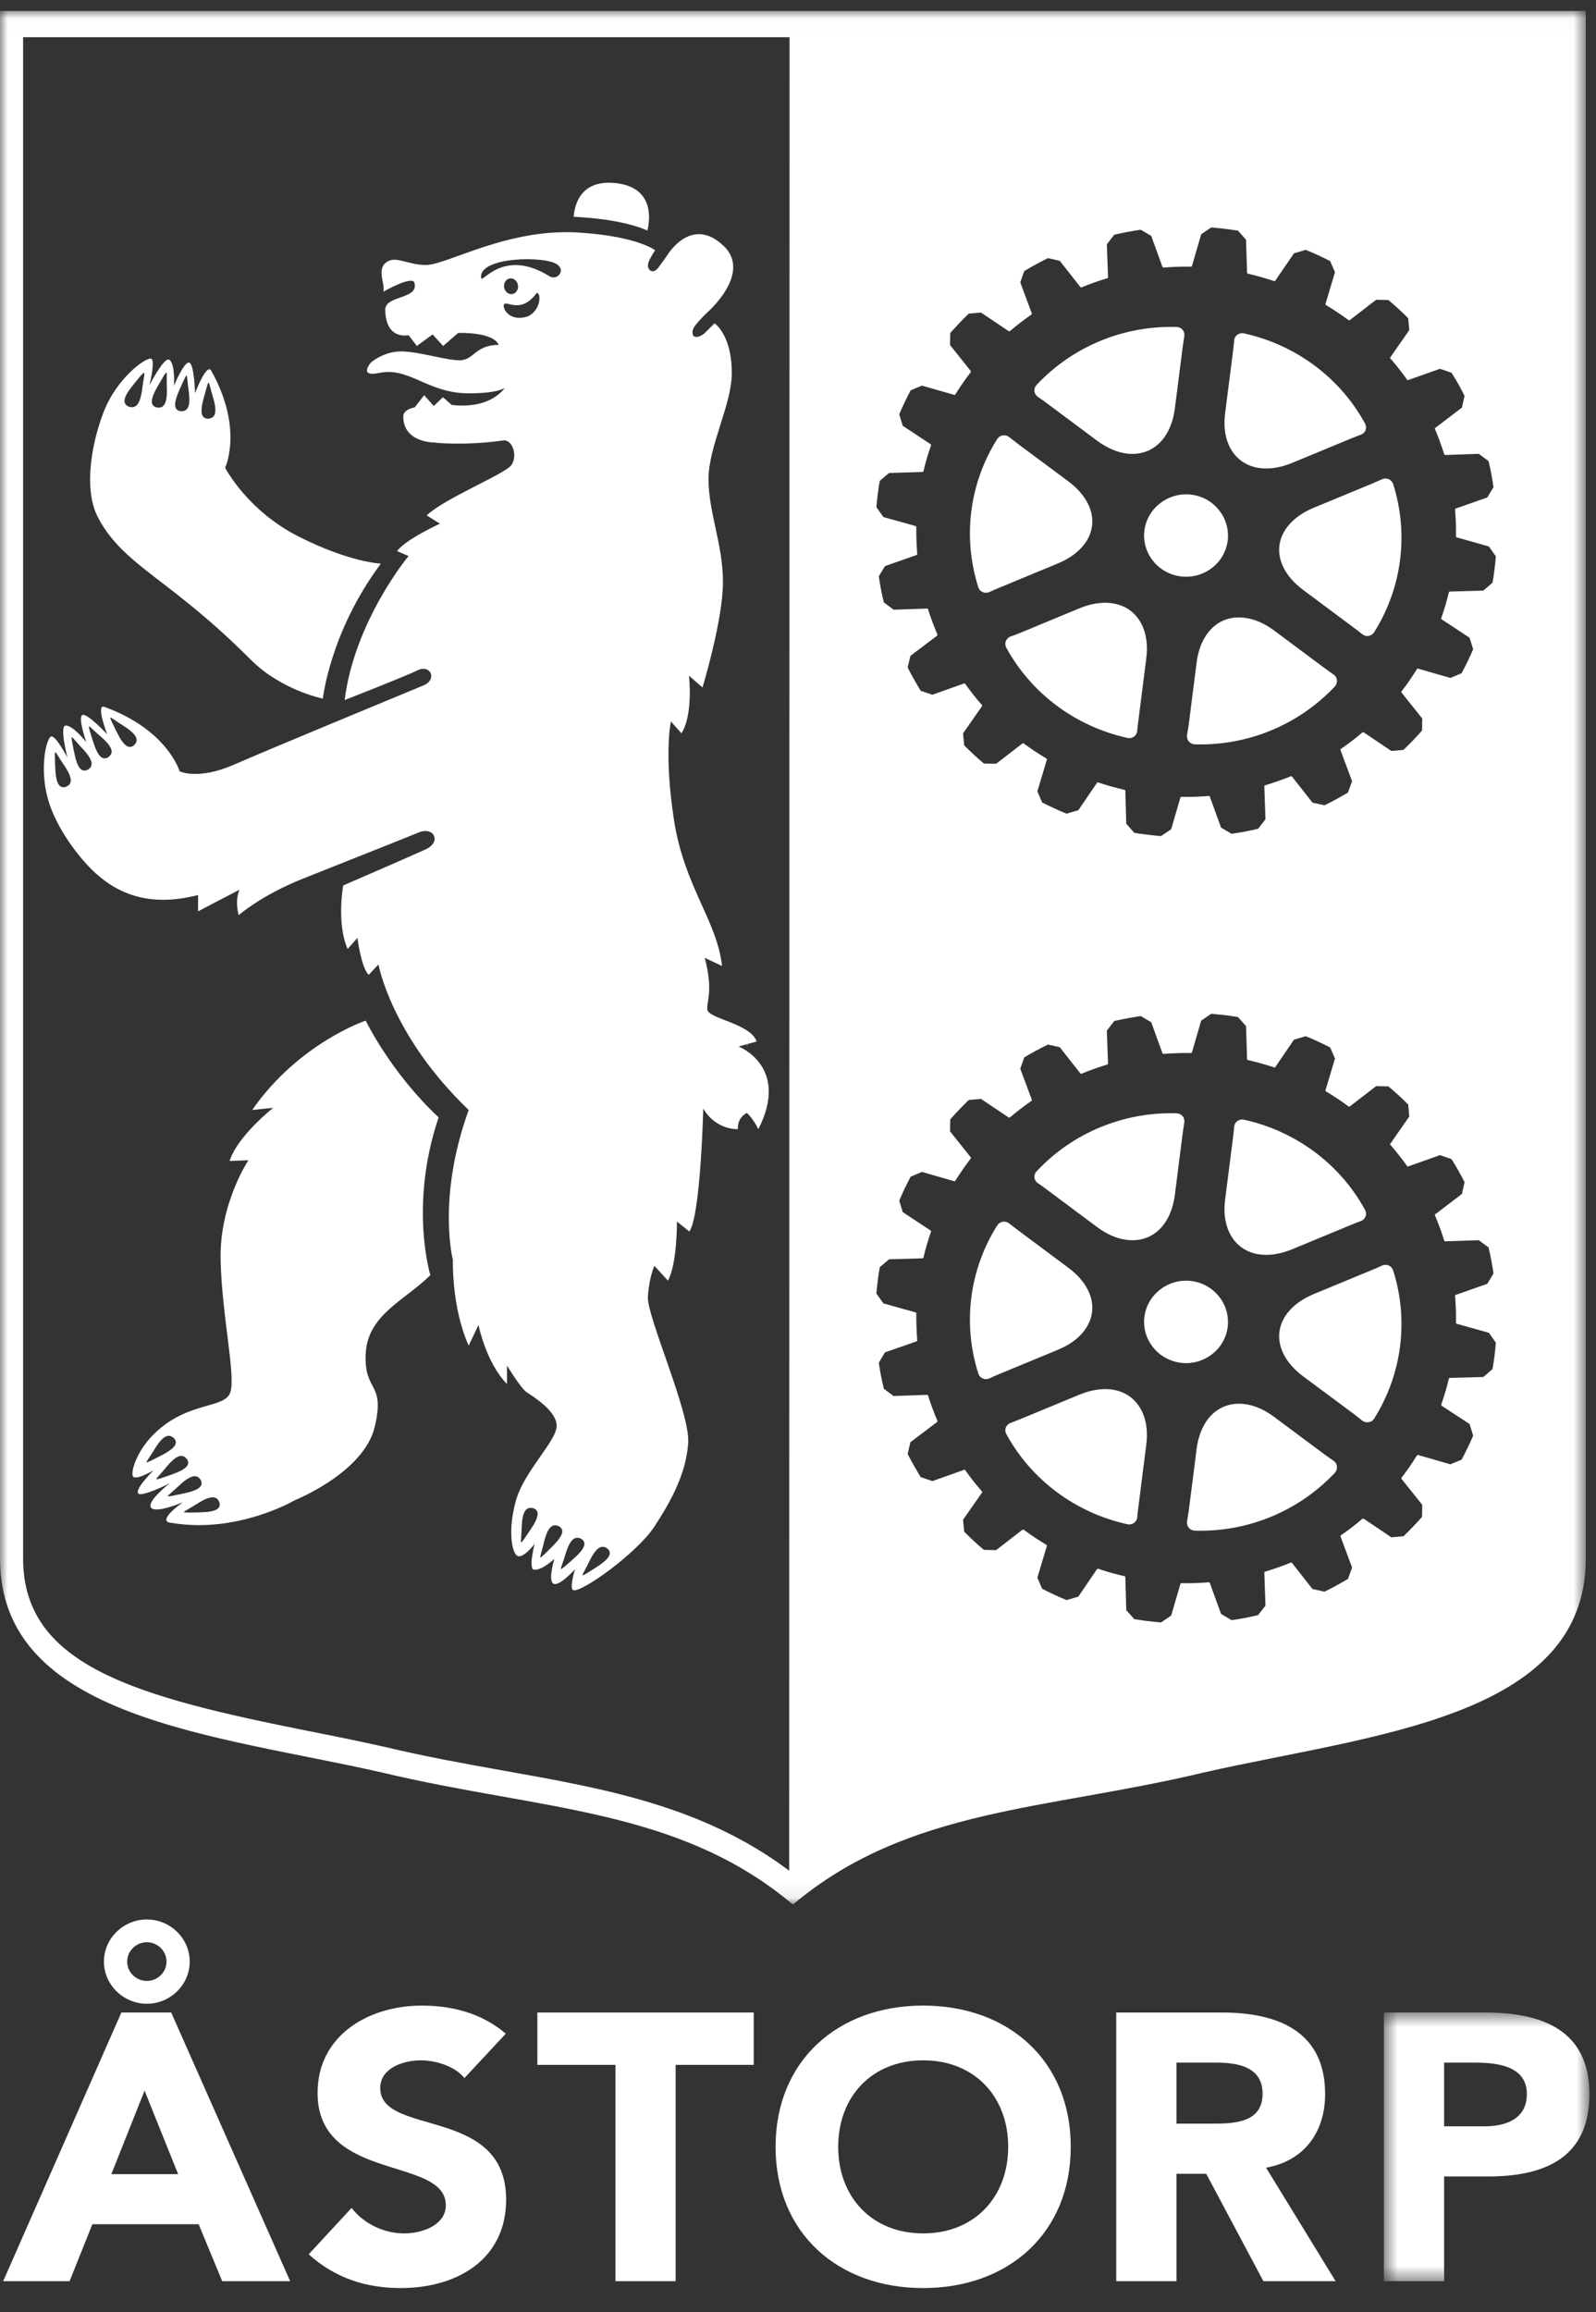
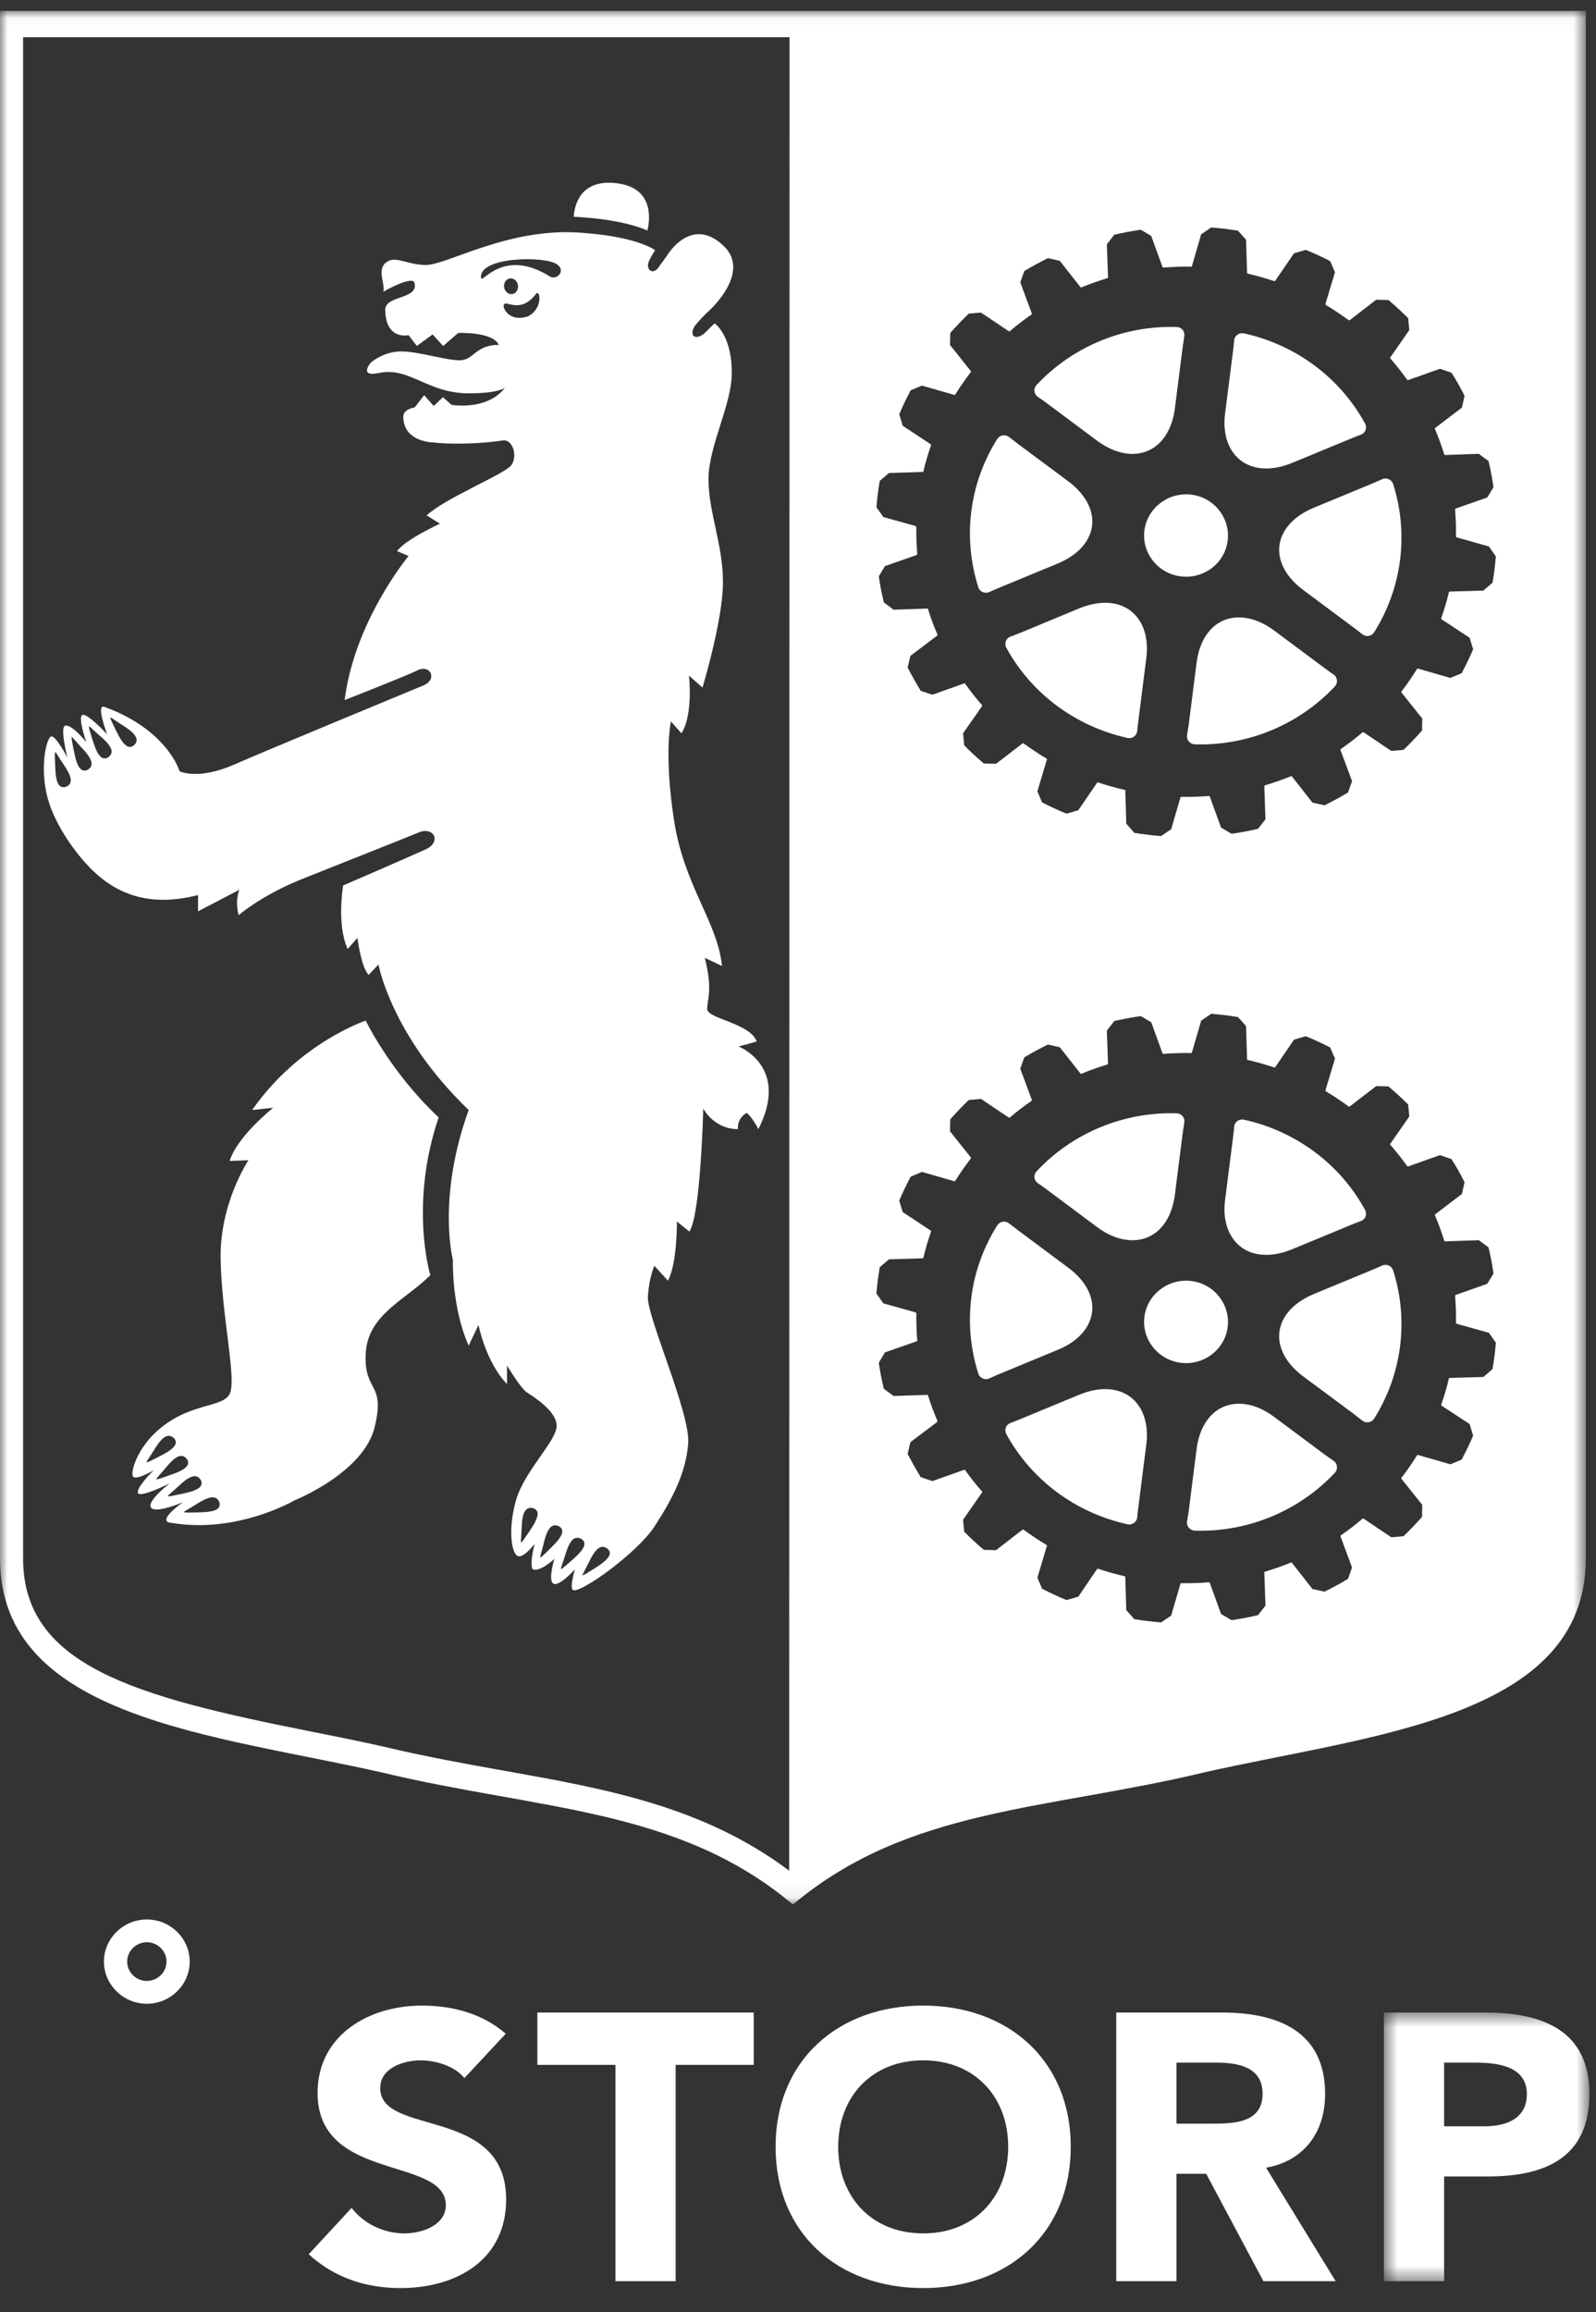
<svg xmlns="http://www.w3.org/2000/svg" xmlns:xlink="http://www.w3.org/1999/xlink" width="107px" height="155px" viewBox="0 0 107 155" version="1.1">
  <rect x="0" y="0" width="107" height="155" fill="#333333" stroke="none" />
  <title>329F5F31-E24F-471C-B8E3-4092F1C860D2</title>
  <desc>Created with sketchtool.</desc>
  <defs>
    <polygon id="path-1" points="0 0.022 106.32 0.022 106.32 126.924 0 126.924" />
    <polygon id="path-3" points="0.579 0.522 14.357 0.522 14.357 18.53 0.579 18.53" />
  </defs>
  <g id="Asset-Artboard-Page" stroke="none" stroke-width="1" fill="none" fill-rule="evenodd">
    <g id="Logo-neg">
      <g id="Group-57">
        <path d="M72.338,93.499 L68.428,95.117 C68.204,95.209 67.973,95.3 67.747,95.384 C67.599,95.441 67.49,95.549 67.431,95.69 C67.389,95.816 67.389,95.958 67.442,96.08 C67.451,96.095 67.452,96.111 67.463,96.125 C69.144,99.204 72.108,101.412 75.591,102.176 C75.743,102.213 75.9,102.176 76.023,102.085 C76.151,101.994 76.23,101.863 76.243,101.709 C76.26,101.467 76.291,101.229 76.322,101 L76.847,96.856 C76.953,96.05 76.874,95.327 76.614,94.728 C75.949,93.179 74.271,92.697 72.338,93.499" id="Fill-1" fill="#FFFFFF" />
        <path d="M76.724,88.265 C76.532,89.778 77.628,91.161 79.169,91.352 C80.706,91.541 82.116,90.464 82.306,88.957 C82.497,87.444 81.403,86.06 79.871,85.869 C78.328,85.68 76.923,86.755 76.724,88.265" id="Fill-3" fill="#FFFFFF" />
        <path d="M86.32,88.006 C85.285,89.345 85.705,91.016 87.372,92.264 L90.761,94.781 C90.952,94.923 91.139,95.077 91.329,95.23 C91.45,95.32 91.607,95.36 91.757,95.335 C91.891,95.32 92.015,95.243 92.093,95.137 C92.108,95.122 92.114,95.112 92.124,95.097 C93.995,92.127 94.461,88.5 93.4,85.156 C93.351,85.01 93.242,84.889 93.098,84.829 C92.957,84.767 92.799,84.774 92.658,84.834 C92.439,84.936 92.21,85.037 91.994,85.124 L88.078,86.743 C87.315,87.064 86.722,87.491 86.32,88.006" id="Fill-5" fill="#FFFFFF" />
        <path d="M89.411,97.927 C89.209,97.788 89.006,97.645 88.819,97.509 L85.432,94.987 C84.772,94.491 84.1,94.199 83.44,94.119 C81.743,93.911 80.478,95.1 80.222,97.144 L79.695,101.285 C79.66,101.517 79.623,101.755 79.582,101.989 C79.561,102.143 79.603,102.294 79.701,102.41 C79.79,102.511 79.913,102.581 80.046,102.597 C80.067,102.603 80.081,102.603 80.099,102.603 C83.65,102.715 87.077,101.295 89.5,98.718 C89.6,98.605 89.651,98.451 89.631,98.3 C89.616,98.154 89.539,98.009 89.411,97.927" id="Fill-7" fill="#FFFFFF" />
        <path d="M86.645,83.735 L90.56,82.114 C90.781,82.022 91.005,81.933 91.237,81.849 C91.384,81.8 91.494,81.681 91.552,81.545 C91.594,81.415 91.594,81.277 91.544,81.156 C91.532,81.139 91.529,81.124 91.52,81.108 C89.841,78.027 86.875,75.821 83.392,75.054 C83.244,75.024 83.086,75.054 82.958,75.145 C82.833,75.236 82.752,75.371 82.744,75.523 C82.72,75.761 82.698,76.003 82.667,76.233 L82.14,80.375 C82.029,81.188 82.109,81.905 82.367,82.502 C83.035,84.054 84.714,84.535 86.645,83.735" id="Fill-9" fill="#FFFFFF" />
        <path d="M65.883,92.402 C66.023,92.466 66.184,92.462 66.324,92.402 C66.545,92.294 66.768,92.197 66.989,92.107 L70.91,90.484 C71.673,90.173 72.267,89.748 72.674,89.223 C73.701,87.884 73.288,86.212 71.611,84.971 L68.224,82.448 C68.035,82.304 67.846,82.157 67.655,82.009 C67.535,81.914 67.381,81.872 67.226,81.894 C67.092,81.92 66.974,81.991 66.887,82.099 C66.876,82.112 66.866,82.123 66.859,82.139 C64.985,85.109 64.523,88.733 65.59,92.076 C65.632,92.223 65.743,92.341 65.883,92.402" id="Fill-11" fill="#FFFFFF" />
        <path d="M86.645,31.022 L90.56,29.402 C90.781,29.311 91.005,29.222 91.237,29.137 C91.384,29.082 91.494,28.976 91.552,28.832 C91.594,28.707 91.594,28.567 91.544,28.444 C91.532,28.428 91.529,28.411 91.52,28.397 C89.841,25.319 86.875,23.112 83.392,22.345 C83.244,22.315 83.086,22.345 82.958,22.437 C82.833,22.523 82.752,22.661 82.744,22.813 C82.72,23.053 82.698,23.294 82.667,23.524 L82.14,27.663 C82.029,28.476 82.109,29.192 82.367,29.797 C83.035,31.34 84.714,31.823 86.645,31.022" id="Fill-13" fill="#FFFFFF" />
        <path d="M69.573,79.305 C69.78,79.446 69.977,79.583 70.162,79.725 L73.547,82.25 C74.212,82.742 74.886,83.034 75.541,83.111 C77.241,83.324 78.5,82.138 78.766,80.09 L79.293,75.948 C79.324,75.715 79.361,75.476 79.398,75.242 C79.421,75.09 79.386,74.939 79.285,74.823 C79.201,74.716 79.07,74.649 78.943,74.635 C78.92,74.635 78.904,74.632 78.89,74.628 C75.332,74.519 71.906,75.936 69.491,78.521 C69.388,78.632 69.336,78.779 69.349,78.929 C69.367,79.083 69.449,79.221 69.573,79.305" id="Fill-15" fill="#FFFFFF" />
        <path d="M89.411,45.219 C89.209,45.077 89.006,44.94 88.819,44.796 L85.432,42.274 C84.772,41.783 84.1,41.491 83.44,41.412 C81.743,41.198 80.478,42.388 80.222,44.434 L79.695,48.575 C79.66,48.813 79.623,49.044 79.582,49.28 C79.561,49.432 79.603,49.586 79.701,49.701 C79.79,49.804 79.913,49.87 80.046,49.889 C80.067,49.891 80.081,49.895 80.099,49.895 C83.65,50.004 87.077,48.588 89.5,46.006 C89.6,45.892 89.651,45.74 89.631,45.593 C89.616,45.441 89.539,45.304 89.411,45.219" id="Fill-17" fill="#FFFFFF" />
        <path d="M72.338,40.787 L68.428,42.41 C68.204,42.5 67.973,42.588 67.747,42.67 C67.599,42.725 67.49,42.84 67.431,42.98 C67.389,43.107 67.389,43.247 67.442,43.37 C67.451,43.383 67.452,43.401 67.463,43.412 C69.144,46.495 72.108,48.696 75.591,49.467 C75.743,49.501 75.9,49.467 76.023,49.38 C76.151,49.288 76.23,49.151 76.243,48.999 C76.26,48.759 76.291,48.518 76.322,48.289 L76.847,44.149 C76.953,43.331 76.874,42.618 76.614,42.013 C75.949,40.468 74.271,39.988 72.338,40.787" id="Fill-19" fill="#FFFFFF" />
        <path d="M76.724,35.555 C76.532,37.065 77.628,38.449 79.169,38.637 C80.706,38.829 82.116,37.756 82.306,36.244 C82.497,34.734 81.403,33.346 79.871,33.158 C78.328,32.97 76.923,34.046 76.724,35.555" id="Fill-21" fill="#FFFFFF" />
        <path d="M86.32,35.3 C85.285,36.633 85.705,38.304 87.372,39.549 L90.761,42.074 C90.952,42.213 91.139,42.363 91.329,42.511 C91.45,42.61 91.607,42.652 91.757,42.628 C91.891,42.603 92.015,42.532 92.093,42.426 C92.108,42.411 92.114,42.4 92.124,42.385 C93.995,39.416 94.461,35.792 93.4,32.444 C93.351,32.301 93.242,32.179 93.098,32.118 C92.957,32.058 92.799,32.058 92.658,32.125 C92.439,32.224 92.21,32.325 91.994,32.416 L88.078,34.034 C87.315,34.351 86.722,34.778 86.32,35.3" id="Fill-23" fill="#FFFFFF" />
        <path d="M65.883,39.689 C66.023,39.75 66.184,39.75 66.324,39.687 C66.545,39.588 66.768,39.484 66.989,39.398 L70.91,37.774 C71.673,37.458 72.267,37.034 72.674,36.512 C73.701,35.178 73.288,33.506 71.611,32.258 L68.224,29.74 C68.035,29.594 67.846,29.449 67.655,29.297 C67.535,29.2 67.381,29.157 67.226,29.184 C67.092,29.206 66.974,29.279 66.887,29.386 C66.876,29.4 66.866,29.412 66.859,29.425 C64.985,32.398 64.523,36.02 65.59,39.368 C65.632,39.513 65.743,39.632 65.883,39.689" id="Fill-25" fill="#FFFFFF" />
        <g id="Group-29" transform="translate(0, 0.709)">
          <mask id="mask-2" fill="white">
            <use xlink:href="#path-1" />
          </mask>
          <g id="Clip-28" />
          <path d="M1.549,1.785 L52.933,1.785 L52.909,124.689 C47.146,120.367 40.63,119.204 33.759,117.98 C31.19,117.522 28.53,117.044 25.806,116.392 C24.147,116.019 22.418,115.669 20.745,115.339 C9.152,113.029 1.55,110.975 1.549,103.769 L1.549,1.785 Z M58.981,84.235 L59.602,83.705 L61.847,83.639 C61.878,83.639 61.902,83.619 61.912,83.589 C62.046,83.004 62.219,82.417 62.419,81.855 C62.428,81.825 62.419,81.795 62.392,81.778 L60.521,80.541 L60.288,79.772 C60.51,79.239 60.772,78.7 61.054,78.166 L61.809,77.848 L63.977,78.472 C64.006,78.475 64.033,78.469 64.047,78.44 C64.373,77.922 64.719,77.419 65.081,76.95 C65.097,76.924 65.097,76.893 65.081,76.869 L63.693,75.13 L63.708,74.323 C64.101,73.878 64.519,73.439 64.947,73.026 L65.767,72.954 L67.624,74.199 C67.633,74.201 67.644,74.206 67.654,74.206 C67.681,74.212 67.689,74.206 67.708,74.193 C68.165,73.806 68.651,73.434 69.153,73.087 C69.176,73.073 69.186,73.039 69.176,73.014 L68.402,70.929 L68.671,70.169 C69.192,69.857 69.724,69.57 70.255,69.311 L71.051,69.489 L72.431,71.245 C72.447,71.263 72.466,71.269 72.478,71.269 C72.489,71.273 72.499,71.269 72.513,71.263 C73.071,71.031 73.652,70.824 74.243,70.648 C74.271,70.642 74.292,70.611 74.284,70.584 L74.206,68.377 L74.704,67.731 C75.3,67.597 75.894,67.487 76.48,67.402 L77.181,67.814 L77.936,69.894 C77.947,69.918 77.973,69.936 77.992,69.936 C78.313,69.911 78.624,69.894 78.92,69.887 C79.214,69.875 79.534,69.874 79.845,69.879 C79.876,69.879 79.904,69.857 79.913,69.827 L80.53,67.706 L81.203,67.248 C81.515,67.274 81.832,67.307 82.14,67.342 C82.425,67.379 82.713,67.418 82.999,67.467 L83.538,68.075 L83.607,70.28 C83.607,70.314 83.627,70.339 83.65,70.344 C84.245,70.482 84.84,70.648 85.422,70.842 C85.457,70.849 85.477,70.842 85.497,70.824 L86.753,68.981 L87.538,68.751 C88.105,68.977 88.646,69.234 89.177,69.505 L89.501,70.248 L88.863,72.375 C88.856,72.399 88.869,72.435 88.893,72.448 C89.414,72.758 89.925,73.099 90.411,73.458 C90.432,73.463 90.442,73.47 90.452,73.47 C90.473,73.47 90.483,73.47 90.493,73.458 L92.262,72.096 L93.083,72.115 C93.532,72.491 93.981,72.899 94.409,73.329 L94.481,74.134 L93.211,75.958 C93.19,75.982 93.19,76.016 93.215,76.034 C93.616,76.495 93.995,76.974 94.341,77.46 C94.358,77.479 94.372,77.484 94.388,77.486 L96.54,76.722 L97.312,76.989 C97.638,77.495 97.928,78.018 98.188,78.54 L98.01,79.326 L96.225,80.684 C96.194,80.7 96.186,80.73 96.205,80.761 C96.434,81.307 96.647,81.88 96.826,82.457 C96.837,82.486 96.859,82.502 96.88,82.502 L99.14,82.424 L99.795,82.909 C99.931,83.467 100.041,84.06 100.128,84.658 L99.712,85.347 L97.591,86.093 C97.565,86.103 97.555,86.132 97.555,86.157 C97.575,86.467 97.591,86.766 97.607,87.063 C97.612,87.35 97.617,87.654 97.612,87.961 C97.612,87.992 97.628,88.02 97.662,88.028 L99.819,88.631 L100.285,89.294 C100.24,89.879 100.166,90.472 100.062,91.062 L99.449,91.594 L97.196,91.654 C97.174,91.654 97.146,91.677 97.135,91.701 C96.999,92.285 96.826,92.869 96.626,93.44 C96.616,93.47 96.626,93.501 96.649,93.518 L98.525,94.747 L98.764,95.524 C98.537,96.063 98.272,96.604 97.989,97.136 L97.237,97.447 L95.071,96.823 C95.041,96.816 95.008,96.823 94.996,96.854 C94.671,97.369 94.331,97.874 93.964,98.342 C93.944,98.372 93.95,98.404 93.964,98.428 L95.35,100.161 L95.338,100.97 C94.944,101.415 94.526,101.856 94.094,102.269 L93.279,102.34 L91.426,101.094 C91.415,101.094 91.406,101.087 91.401,101.087 C91.36,101.083 91.344,101.096 91.339,101.098 C90.874,101.498 90.389,101.871 89.892,102.208 C89.872,102.224 89.859,102.255 89.872,102.283 L90.646,104.364 L90.374,105.125 C89.849,105.443 89.322,105.725 88.797,105.984 L87.992,105.807 L86.615,104.052 C86.598,104.039 86.587,104.028 86.573,104.023 C85.973,104.265 85.391,104.472 84.808,104.646 C84.778,104.654 84.755,104.682 84.764,104.712 L84.84,106.92 L84.343,107.558 C83.76,107.697 83.162,107.808 82.566,107.894 L81.863,107.478 L81.109,105.398 C81.099,105.375 81.07,105.359 81.058,105.356 C80.722,105.383 80.413,105.398 80.123,105.41 C79.83,105.416 79.515,105.422 79.205,105.416 C79.169,105.416 79.143,105.436 79.139,105.463 L78.518,107.588 L77.843,108.046 C77.533,108.021 77.22,107.991 76.909,107.952 C76.625,107.914 76.335,107.873 76.048,107.829 L75.508,107.22 L75.445,105.01 C75.445,104.98 75.424,104.957 75.394,104.948 C74.795,104.813 74.199,104.646 73.629,104.449 L73.623,104.449 C73.592,104.443 73.571,104.453 73.547,104.473 L72.293,106.318 L71.504,106.547 C70.957,106.324 70.405,106.068 69.866,105.787 L69.548,105.048 L70.185,102.92 C70.193,102.892 70.182,102.862 70.156,102.847 C69.631,102.532 69.114,102.192 68.63,101.832 C68.614,101.828 68.605,101.828 68.593,101.827 C68.575,101.822 68.562,101.828 68.548,101.832 L66.779,103.201 L65.958,103.181 C65.503,102.798 65.06,102.388 64.643,101.961 L64.565,101.165 L65.838,99.34 C65.851,99.31 65.851,99.279 65.829,99.255 C65.43,98.809 65.054,98.329 64.705,97.834 C64.684,97.815 64.665,97.81 64.656,97.81 L62.51,98.572 L61.727,98.307 C61.419,97.803 61.124,97.279 60.851,96.755 L61.035,95.965 L62.826,94.612 C62.849,94.592 62.857,94.562 62.847,94.535 C62.614,93.988 62.398,93.42 62.219,92.838 C62.213,92.808 62.182,92.795 62.168,92.79 L59.909,92.869 L59.256,92.385 C59.112,91.798 58.999,91.216 58.917,90.635 L59.332,89.943 L61.453,89.203 C61.48,89.191 61.495,89.169 61.495,89.138 C61.469,88.827 61.449,88.522 61.443,88.232 C61.432,87.936 61.428,87.637 61.432,87.327 C61.432,87.296 61.412,87.275 61.388,87.266 L59.225,86.66 L58.756,85.998 C58.808,85.407 58.879,84.812 58.981,84.235 L58.981,84.235 Z M58.981,31.525 L59.602,30.998 L61.847,30.928 C61.878,30.928 61.902,30.909 61.912,30.878 C62.046,30.291 62.219,29.707 62.419,29.145 C62.428,29.118 62.419,29.084 62.392,29.068 L60.521,27.834 L60.288,27.061 C60.51,26.533 60.772,25.987 61.054,25.454 L61.809,25.14 L63.977,25.761 C64.006,25.767 64.033,25.761 64.047,25.728 C64.373,25.211 64.719,24.709 65.081,24.24 C65.097,24.215 65.097,24.181 65.081,24.161 L63.693,22.418 L63.708,21.613 C64.101,21.167 64.519,20.731 64.947,20.314 L65.767,20.243 L67.624,21.489 C67.633,21.493 67.644,21.497 67.654,21.497 C67.681,21.503 67.689,21.493 67.708,21.485 C68.165,21.095 68.651,20.721 69.153,20.375 C69.176,20.361 69.186,20.33 69.176,20.302 L68.402,18.219 L68.671,17.459 C69.192,17.149 69.724,16.857 70.255,16.595 L71.051,16.776 L72.431,18.532 C72.447,18.551 72.466,18.557 72.478,18.561 C72.489,18.561 72.499,18.561 72.513,18.551 C73.071,18.322 73.652,18.115 74.243,17.939 C74.271,17.93 74.292,17.901 74.284,17.871 L74.206,15.665 L74.704,15.025 C75.3,14.887 75.894,14.774 76.48,14.692 L77.181,15.104 L77.936,17.183 C77.947,17.21 77.973,17.222 77.992,17.228 C78.313,17.204 78.624,17.185 78.92,17.173 C79.214,17.161 79.534,17.161 79.845,17.167 C79.876,17.167 79.904,17.149 79.913,17.119 L80.53,14.995 L81.203,14.538 C81.515,14.564 81.832,14.595 82.14,14.631 C82.425,14.667 82.713,14.71 82.999,14.754 L83.538,15.363 L83.607,17.572 C83.607,17.602 83.627,17.626 83.65,17.634 C84.245,17.772 84.84,17.939 85.422,18.134 C85.457,18.14 85.477,18.13 85.497,18.109 L86.753,16.271 L87.538,16.039 C88.105,16.267 88.646,16.521 89.177,16.793 L89.501,17.535 L88.863,19.663 C88.856,19.691 88.869,19.722 88.893,19.74 C89.414,20.049 89.925,20.391 90.411,20.749 C90.432,20.755 90.442,20.755 90.452,20.757 C90.473,20.761 90.483,20.755 90.493,20.749 L92.262,19.384 L93.083,19.402 C93.532,19.782 93.981,20.189 94.409,20.622 L94.481,21.421 L93.211,23.245 C93.19,23.267 93.19,23.304 93.215,23.321 C93.616,23.783 93.995,24.264 94.341,24.749 C94.358,24.77 94.372,24.774 94.388,24.774 L96.54,24.012 L97.312,24.276 C97.638,24.786 97.928,25.306 98.188,25.828 L98.01,26.614 L96.225,27.974 C96.194,27.992 96.186,28.022 96.205,28.047 C96.434,28.6 96.647,29.173 96.826,29.746 C96.837,29.773 96.859,29.79 96.88,29.792 L99.14,29.713 L99.795,30.196 C99.931,30.759 100.041,31.343 100.128,31.948 L99.712,32.638 L97.591,33.38 C97.565,33.392 97.555,33.416 97.555,33.447 C97.575,33.75 97.591,34.055 97.607,34.351 C97.612,34.638 97.617,34.943 97.612,35.253 C97.612,35.283 97.628,35.307 97.662,35.313 L99.819,35.922 L100.285,36.586 C100.24,37.169 100.166,37.759 100.062,38.35 L99.449,38.879 L97.196,38.944 C97.174,38.944 97.146,38.964 97.135,38.995 C96.999,39.573 96.826,40.158 96.626,40.726 C96.616,40.758 96.626,40.789 96.649,40.805 L98.525,42.041 L98.764,42.814 C98.537,43.349 98.272,43.891 97.989,44.421 L97.237,44.735 L95.071,44.112 C95.041,44.108 95.008,44.114 94.996,44.142 C94.671,44.662 94.331,45.16 93.964,45.635 C93.944,45.659 93.95,45.692 93.964,45.719 L95.35,47.454 L95.338,48.26 C94.944,48.705 94.526,49.144 94.094,49.557 L93.279,49.63 L91.426,48.383 C91.415,48.381 91.406,48.378 91.401,48.378 C91.36,48.371 91.344,48.383 91.339,48.389 C90.874,48.786 90.389,49.158 89.892,49.496 C89.872,49.51 89.859,49.545 89.872,49.577 L90.646,51.654 L90.374,52.415 C89.849,52.73 89.322,53.017 88.797,53.272 L87.992,53.094 L86.615,51.34 C86.598,51.326 86.587,51.316 86.573,51.316 C85.973,51.553 85.391,51.759 84.808,51.935 C84.778,51.941 84.755,51.971 84.764,52.002 L84.84,54.209 L84.343,54.848 C83.76,54.985 83.162,55.099 82.566,55.182 L81.863,54.767 L81.109,52.689 C81.099,52.66 81.07,52.647 81.058,52.647 C80.722,52.671 80.413,52.689 80.123,52.7 C79.83,52.708 79.515,52.708 79.205,52.704 C79.169,52.704 79.143,52.726 79.139,52.75 L78.518,54.878 L77.843,55.335 C77.533,55.313 77.22,55.28 76.909,55.24 C76.625,55.208 76.335,55.165 76.048,55.119 L75.508,54.508 L75.445,52.299 C75.445,52.269 75.424,52.245 75.394,52.239 C74.795,52.101 74.199,51.935 73.629,51.741 L73.623,51.741 C73.592,51.735 73.571,51.741 73.547,51.765 L72.293,53.602 L71.504,53.833 C70.957,53.612 70.405,53.355 69.866,53.08 L69.548,52.337 L70.185,50.21 C70.193,50.184 70.182,50.149 70.156,50.139 C69.631,49.822 69.114,49.482 68.63,49.126 C68.614,49.12 68.605,49.115 68.593,49.115 C68.575,49.114 68.562,49.115 68.548,49.126 L66.779,50.489 L65.958,50.469 C65.503,50.087 65.06,49.676 64.643,49.253 L64.565,48.451 L65.838,46.626 C65.851,46.602 65.851,46.571 65.829,46.547 C65.43,46.096 65.054,45.616 64.705,45.123 C64.684,45.103 64.665,45.097 64.656,45.097 L62.51,45.86 L61.727,45.599 C61.419,45.09 61.124,44.567 60.851,44.041 L61.035,43.256 L62.826,41.901 C62.849,41.883 62.857,41.852 62.847,41.822 C62.614,41.28 62.398,40.708 62.219,40.125 C62.213,40.097 62.182,40.083 62.168,40.083 L59.909,40.162 L59.256,39.672 C59.112,39.092 58.999,38.503 58.917,37.922 L59.332,37.237 L61.453,36.494 C61.48,36.481 61.495,36.456 61.495,36.424 C61.469,36.117 61.449,35.809 61.443,35.52 C61.432,35.229 61.428,34.925 61.432,34.622 C61.432,34.592 61.412,34.565 61.388,34.553 L59.225,33.952 L58.756,33.289 C58.808,32.692 58.879,32.101 58.981,31.525 L58.981,31.525 Z M25.629,118.11 C36.181,120.637 45.425,120.471 53.119,126.924 L53.199,126.924 C60.899,120.471 70.141,120.637 80.685,118.11 C91.853,115.571 106.31,114.507 106.316,103.769 L106.32,103.769 L106.32,103.763 L106.316,103.763 L106.316,0.022 L0,0.022 L0,103.763 L0,103.769 C0.009,114.507 14.468,115.571 25.629,118.11 L25.629,118.11 Z" id="Fill-27" fill="#FFFFFF" mask="url(#mask-2)" />
        </g>
        <path d="M69.573,26.597 C69.78,26.734 69.977,26.876 70.162,27.015 L73.547,29.538 C74.212,30.029 74.886,30.321 75.541,30.403 C77.241,30.609 78.5,29.424 78.766,27.379 L79.293,23.24 C79.324,23.003 79.361,22.764 79.398,22.527 C79.421,22.378 79.386,22.226 79.285,22.11 C79.201,22.005 79.07,21.936 78.943,21.925 C78.92,21.92 78.904,21.92 78.89,21.92 C75.332,21.807 71.906,23.227 69.491,25.806 C69.388,25.919 69.336,26.066 69.349,26.218 C69.367,26.37 69.449,26.508 69.573,26.597" id="Fill-30" fill="#FFFFFF" />
-         <path d="M7.464,145.741 L9.692,140.14 L11.944,145.741 L7.464,145.741 Z M8.137,134.904 L0.213,152.913 L4.664,152.913 L6.193,149.096 L13.317,149.096 L14.897,152.913 L19.453,152.913 L11.478,134.904 L8.137,134.904 Z" id="Fill-32" fill="#FFFFFF" />
        <path d="M11.164,131.49 C11.164,132.203 10.57,132.786 9.844,132.786 C9.121,132.786 8.526,132.203 8.526,131.49 C8.526,130.78 9.121,130.193 9.844,130.193 C10.57,130.193 11.164,130.78 11.164,131.49 M6.968,131.49 C6.968,133.041 8.269,134.317 9.844,134.317 C11.425,134.317 12.718,133.041 12.718,131.49 C12.718,129.938 11.425,128.667 9.844,128.667 C8.269,128.667 6.968,129.938 6.968,131.49" id="Fill-34" fill="#FFFFFF" />
        <path d="M25.491,139.965 C25.491,138.614 27.068,138.11 28.205,138.11 C29.189,138.11 30.486,138.484 31.134,139.299 L33.908,136.326 C32.353,134.977 30.356,134.44 28.281,134.44 C24.684,134.44 21.291,136.453 21.291,140.293 C21.291,146.299 29.89,144.519 29.89,147.827 C29.89,149.096 28.412,149.71 27.092,149.71 C25.748,149.71 24.398,149.072 23.572,148.002 L20.696,151.11 C22.432,152.684 24.505,153.374 26.858,153.374 C30.64,153.374 33.932,151.462 33.932,147.443 C33.932,141.135 25.491,143.246 25.491,139.965" id="Fill-36" fill="#FFFFFF" />
        <polygon id="Fill-38" fill="#FFFFFF" points="36.026 138.413 41.261 138.413 41.261 152.913 45.297 152.913 45.297 138.413 50.531 138.413 50.531 134.904 36.026 134.904" />
        <path d="M61.892,149.71 C58.445,149.71 56.195,147.266 56.195,143.906 C56.195,140.548 58.445,138.109 61.892,138.109 C65.338,138.109 67.592,140.548 67.592,143.906 C67.592,147.266 65.338,149.71 61.892,149.71 M61.892,134.439 C56.17,134.439 51.997,138.134 51.997,143.906 C51.997,149.685 56.17,153.375 61.892,153.375 C67.615,153.375 71.786,149.685 71.786,143.906 C71.786,138.134 67.615,134.439 61.892,134.439" id="Fill-40" fill="#FFFFFF" />
        <path d="M81.255,142.353 L78.873,142.353 L78.873,138.261 L81.515,138.261 C82.989,138.261 84.647,138.54 84.647,140.347 C84.647,142.305 82.729,142.353 81.255,142.353 M88.84,140.369 C88.84,136.172 85.686,134.905 81.929,134.905 L74.836,134.905 L74.836,152.913 L78.873,152.913 L78.873,145.713 L80.867,145.713 L84.701,152.913 L89.544,152.913 L84.881,145.306 C87.468,144.846 88.84,142.886 88.84,140.369" id="Fill-42" fill="#FFFFFF" />
        <g id="Group-46" transform="translate(92.201, 134.383)">
          <mask id="mask-4" fill="white">
            <use xlink:href="#path-3" />
          </mask>
          <g id="Clip-45" />
          <path d="M7.31,8.15 L4.617,8.15 L4.617,3.879 L6.691,3.879 C8.243,3.879 10.163,4.131 10.163,5.987 C10.163,7.667 8.738,8.15 7.31,8.15 M7.391,0.522 L0.579,0.522 L0.579,18.53 L4.617,18.53 L4.617,11.51 L7.573,11.51 C11.432,11.51 14.357,10.214 14.357,5.987 C14.357,1.714 11.197,0.522 7.391,0.522" id="Fill-44" fill="#FFFFFF" mask="url(#mask-4)" />
        </g>
        <path d="M50.082,70.02 C50.058,70.154 50.183,70.027 50.082,70.02" id="Fill-47" fill="#FFFFFF" />
        <path d="M4.968,50.408 C4.956,50.348 4.944,50.289 4.932,50.232 C4.851,49.835 4.775,49.46 4.81,49.411 C4.812,49.409 4.813,49.409 4.814,49.409 C4.846,49.409 4.969,49.552 5.1,49.703 C5.2,49.817 5.312,49.947 5.436,50.078 C5.833,50.497 6.193,50.933 6.137,51.271 C6.114,51.409 6.02,51.523 5.858,51.611 C5.726,51.667 5.607,51.669 5.504,51.617 C5.216,51.47 5.071,50.923 4.968,50.408 M4.721,52.46 C4.677,52.592 4.566,52.69 4.392,52.752 C4.253,52.787 4.135,52.772 4.041,52.704 C3.78,52.515 3.723,51.953 3.702,51.428 C3.7,51.367 3.697,51.307 3.695,51.248 C3.678,50.844 3.661,50.463 3.704,50.42 C3.705,50.419 3.706,50.419 3.706,50.419 C3.737,50.419 3.838,50.581 3.945,50.752 C4.024,50.88 4.115,51.026 4.217,51.174 C4.543,51.649 4.83,52.134 4.721,52.46 M5.963,48.692 L5.966,48.69 L5.968,48.69 C6.002,48.69 6.139,48.817 6.284,48.952 C6.395,49.056 6.52,49.173 6.657,49.29 C7.097,49.667 7.502,50.062 7.483,50.405 C7.474,50.544 7.393,50.667 7.241,50.771 C7.117,50.841 6.999,50.855 6.89,50.813 C6.588,50.697 6.385,50.168 6.227,49.667 C6.209,49.609 6.19,49.551 6.172,49.495 C6.05,49.109 5.934,48.744 5.963,48.692 M7.398,48.095 C7.399,48.094 7.401,48.094 7.403,48.094 C7.441,48.094 7.592,48.198 7.751,48.307 C7.877,48.394 8.019,48.492 8.173,48.587 C8.665,48.896 9.125,49.227 9.157,49.568 C9.17,49.708 9.109,49.842 8.973,49.966 C8.862,50.053 8.747,50.085 8.633,50.059 C8.317,49.988 8.037,49.495 7.804,49.023 C7.777,48.967 7.75,48.912 7.723,48.859 C7.544,48.496 7.375,48.153 7.396,48.097 C7.396,48.096 7.397,48.095 7.398,48.095 M33.792,20.4 C33.985,20.128 34.901,21.069 35.959,19.67 C36.232,19.451 36.387,20.722 35.391,21.205 C34.144,21.625 33.641,20.62 33.792,20.4 M34.337,19.712 C34.08,19.748 33.839,19.542 33.797,19.253 C33.756,18.963 33.93,18.699 34.187,18.664 C34.443,18.628 34.685,18.834 34.727,19.124 C34.768,19.413 34.594,19.676 34.337,19.712 M32.254,18.63 C32.063,17.19 36.614,17.132 37.37,17.739 C37.438,17.787 37.49,17.842 37.528,17.899 C37.796,18.312 37.268,18.783 36.846,18.522 C33.714,16.576 32.312,19.065 32.254,18.63 M36.977,103.717 C36.933,103.76 36.89,103.803 36.848,103.845 C36.559,104.132 36.287,104.404 36.226,104.404 C36.225,104.404 36.223,104.404 36.223,104.403 C36.203,104.381 36.254,104.198 36.308,104.005 C36.349,103.859 36.395,103.695 36.436,103.52 C36.567,102.962 36.731,102.425 37.048,102.281 C37.102,102.256 37.158,102.245 37.218,102.245 C37.303,102.245 37.394,102.27 37.491,102.318 C37.612,102.393 37.681,102.488 37.694,102.603 C37.732,102.918 37.353,103.343 36.977,103.717 M37.871,104.31 C38.035,103.76 38.231,103.233 38.556,103.107 C38.603,103.089 38.652,103.08 38.702,103.08 C38.795,103.08 38.893,103.11 38.995,103.17 C39.112,103.251 39.175,103.351 39.181,103.465 C39.201,103.783 38.797,104.185 38.399,104.536 C38.352,104.578 38.307,104.618 38.261,104.658 C37.96,104.926 37.674,105.179 37.61,105.179 C37.608,105.179 37.606,105.179 37.606,105.178 C37.586,105.155 37.649,104.976 37.714,104.785 C37.764,104.644 37.82,104.482 37.871,104.31 M39.453,104.778 C39.702,104.259 39.979,103.769 40.32,103.695 C40.349,103.688 40.377,103.685 40.406,103.685 C40.517,103.685 40.63,103.731 40.744,103.823 C40.847,103.921 40.893,104.029 40.882,104.143 C40.85,104.461 40.387,104.796 39.94,105.083 C39.887,105.115 39.836,105.148 39.786,105.18 C39.452,105.394 39.137,105.598 39.063,105.598 C39.061,105.598 39.059,105.598 39.057,105.597 C39.055,105.597 39.054,105.596 39.054,105.595 C39.039,105.57 39.129,105.402 39.224,105.224 C39.295,105.091 39.376,104.94 39.453,104.778 M35.542,102.574 C35.507,102.624 35.475,102.673 35.442,102.722 C35.215,103.061 35.001,103.381 34.941,103.392 C34.94,103.392 34.939,103.392 34.939,103.391 C34.914,103.373 34.928,103.184 34.943,102.984 C34.954,102.834 34.967,102.664 34.973,102.485 C34.99,101.912 35.045,101.354 35.327,101.152 C35.398,101.101 35.482,101.075 35.579,101.075 C35.637,101.075 35.701,101.085 35.768,101.104 C35.902,101.153 35.988,101.234 36.024,101.343 C36.124,101.646 35.836,102.135 35.542,102.574 M13.278,59.998 L13.278,61.087 L16.05,59.643 C15.723,60.443 16,61.346 16,61.346 C16,61.346 17.509,60.017 20.284,58.909 C23.059,57.8 26.518,56.439 28.081,55.798 C29.088,55.384 29.629,56.437 28.535,56.936 C27.27,57.514 23.006,59.354 23.006,59.354 C23.006,59.354 22.552,61.954 23.308,63.612 L23.963,62.869 C23.963,62.869 24.215,64.875 24.719,65.346 L25.374,64.652 C25.374,64.652 26.231,69.43 31.422,74.406 C29.281,80.323 30.364,84.457 30.364,84.457 C30.364,84.457 30.263,87.626 31.422,90.201 L32.078,88.814 C32.078,88.814 32.581,91.34 33.993,92.776 L33.993,91.538 C33.993,91.538 34.902,93.048 35.304,93.32 C35.705,93.592 37.345,94.582 37.319,95.598 C37.294,96.613 35.152,98.609 34.598,100.557 C34.043,102.505 34.295,104.046 34.673,104.287 C35.052,104.529 35.845,103.489 35.845,103.489 C35.845,103.489 35.485,104.807 35.713,105.191 C36.208,105.401 37.168,104.492 37.168,104.492 C37.168,104.492 36.714,105.971 37.111,106.162 C37.508,106.354 38.548,105.191 38.548,105.191 C38.548,105.191 38.154,106.485 38.428,106.589 C38.963,106.794 42.712,104.106 43.872,102.332 C45.031,100.557 45.989,98.765 46.139,96.748 C46.29,94.731 43.36,88.245 43.436,86.933 C43.512,85.622 43.872,84.853 43.872,84.853 L44.779,85.844 C45.409,84.705 45.383,81.882 45.383,81.882 L46.215,82.551 C46.971,81.512 47.148,74.307 47.148,74.307 C47.148,74.307 47.828,75.668 49.466,75.693 C49.441,74.852 50.071,74.604 50.071,74.604 C50.071,74.604 50.44,74.898 50.843,75.69 C52.983,71.489 49.516,70.148 49.516,70.148 L50.729,69.814 C50.313,68.588 47.412,68.291 47.412,67.636 C47.412,66.979 47.803,66.335 47.248,64.207 L48.407,64.751 C48.08,61.731 45.862,59.404 45.182,54.947 C44.501,50.492 44.98,48.362 44.98,48.362 L45.686,49.155 C46.492,47.892 46.19,45.292 46.19,45.292 L47.097,46.085 C47.097,46.085 48.469,41.575 48.469,39.025 C48.469,36.475 47.5,34.35 47.5,32.122 C47.5,29.894 49.062,27.134 49.062,24.999 C49.062,22.863 48.256,21.923 47.903,21.675 L47.21,22.362 C46.953,22.553 46.68,22.67 46.492,22.516 C46.382,22.349 46.4,22.091 46.606,21.823 C46.945,21.383 47.423,20.94 47.423,20.94 C47.423,20.94 50.446,18.316 48.508,16.476 C46.327,14.405 44.728,17.12 44.728,17.12 C44.728,17.12 44.749,17.099 44.135,17.942 C43.753,18.465 43.245,18.056 43.521,17.474 C43.687,17.122 43.921,16.773 43.921,16.773 C43.921,16.773 42.788,15.88 39.083,15.609 C34.144,15.189 30.011,17.763 28.55,17.763 C27.44,17.763 26.626,17.216 26.073,17.481 C25.144,17.928 25.84,18.94 25.702,19.553 C25.702,19.553 27.735,18.384 27.794,18.996 C28.038,20.054 25.921,19.795 25.828,20.711 C25.828,22.842 27.395,22.467 27.395,22.467 L27.945,23.191 L29.003,22.418 L29.709,23.191 L30.717,22.319 C30.717,22.319 33.035,22.22 33.439,23.118 C31.851,23.118 31.775,24.151 30.818,24.151 C29.86,24.151 28.071,23.557 26.887,23.557 C25.702,23.557 24.87,24.3 24.87,24.3 C24.87,24.3 23.994,25.305 25.425,24.999 C27.415,24.571 28.676,26.367 31.422,26.367 C33.476,26.367 33.842,25.989 33.842,25.989 C33.842,25.989 32.97,27.451 30.283,27.144 L29.696,26.625 L29.079,27.214 L28.436,26.49 L27.803,27.307 C27.803,27.307 27.037,27.423 27.037,27.918 C27.037,29.717 29.192,29.666 29.192,29.666 C28.95,29.666 31.175,29.903 33.785,29.516 C34.396,29.516 34.711,30.6 34.276,31.188 C33.842,31.776 29.797,33.41 28.606,34.549 L29.494,35.105 C29.494,35.105 27.164,36.17 26.622,36.944 L27.391,37.272 C27.391,37.272 23.775,41.604 23.106,46.926 C23.106,46.926 27.139,45.353 27.995,44.932 C28.852,44.511 29.342,45.534 28.409,45.936 C25.865,46.994 18.135,50.187 15.697,51.253 C13.26,52.319 12.042,51.702 12.042,51.702 C12.042,51.702 11.239,48.921 6.996,47.382 C6.402,47.18 7.184,49.22 7.184,49.22 C7.184,49.22 5.806,47.74 5.511,47.934 C5.215,48.129 5.788,49.754 5.788,49.754 C5.788,49.754 4.904,48.62 4.404,48.635 C3.966,48.649 4.522,50.783 4.522,50.783 C4.522,50.783 3.666,49.153 3.394,49.384 C3.009,49.712 2.632,51.927 3.324,53.916 C3.324,53.916 3.852,55.69 5.617,57.72 C7.383,59.75 9.7,60.914 13.278,59.998" id="Fill-49" fill="#FFFFFF" />
-         <path d="M8.955,25.769 C8.993,25.722 9.031,25.675 9.068,25.63 C9.391,25.231 9.578,25.005 9.645,24.999 C9.654,24.998 9.661,25.002 9.665,25.005 C9.695,25.032 9.676,25.155 9.63,25.431 C9.604,25.579 9.576,25.747 9.554,25.924 C9.483,26.499 9.375,27.056 9.068,27.237 C9,27.276 8.926,27.296 8.844,27.296 C8.769,27.296 8.688,27.279 8.603,27.247 L8.602,27.246 C8.467,27.182 8.384,27.089 8.357,26.969 C8.283,26.65 8.619,26.183 8.955,25.769 M10.61,25.826 C10.641,25.772 10.671,25.72 10.701,25.669 C10.904,25.317 11.096,24.986 11.156,24.971 C11.156,24.97 11.158,24.97 11.159,24.971 C11.184,24.987 11.182,25.177 11.18,25.378 C11.179,25.528 11.177,25.698 11.184,25.877 C11.204,26.45 11.186,27.01 10.918,27.23 C10.809,27.32 10.662,27.345 10.48,27.307 C10.344,27.265 10.253,27.19 10.21,27.083 C10.09,26.788 10.345,26.281 10.61,25.826 M12.055,26.075 C12.081,26.02 12.105,25.964 12.129,25.911 C12.294,25.54 12.449,25.19 12.506,25.17 C12.507,25.169 12.509,25.169 12.51,25.17 C12.536,25.183 12.555,25.371 12.575,25.571 C12.589,25.721 12.606,25.891 12.632,26.068 C12.713,26.636 12.756,27.194 12.513,27.441 C12.414,27.541 12.27,27.582 12.086,27.562 C11.945,27.535 11.846,27.47 11.792,27.368 C11.642,27.086 11.841,26.557 12.055,26.075 M13.677,26.603 C13.693,26.544 13.709,26.487 13.725,26.43 C13.831,26.039 13.931,25.67 13.985,25.641 C13.986,25.641 13.987,25.641 13.988,25.641 C14.017,25.65 14.064,25.834 14.113,26.029 C14.151,26.175 14.193,26.341 14.246,26.511 C14.412,27.061 14.539,27.608 14.336,27.887 C14.253,28 14.117,28.061 13.932,28.069 C13.788,28.063 13.681,28.013 13.612,27.92 C13.42,27.663 13.537,27.11 13.677,26.603 M11.218,39.339 C13.222,40.886 14.78,42.194 16.832,44.24 C18.883,46.286 21.647,46.828 21.647,46.828 C21.647,46.828 22.115,42.375 25.534,37.781 C25.534,37.781 23.447,37.705 20.007,35.96 C16.567,34.214 15.093,31.355 15.093,31.355 C15.093,31.355 16.34,28.737 14.16,24.844 C13.846,24.309 13.077,26.354 13.077,26.354 C13.077,26.354 13.022,24.349 12.669,24.305 C12.316,24.262 11.666,25.859 11.666,25.859 C11.666,25.859 11.753,24.433 11.365,24.123 C11.025,23.851 10.022,25.822 10.022,25.822 C10.022,25.822 10.463,24.04 10.103,24.04 C9.593,24.04 7.832,25.471 7.029,27.419 C6.225,29.367 5.516,32.692 6.575,34.697 C7.583,36.631 9.215,37.792 11.218,39.339" id="Fill-51" fill="#FFFFFF" />
        <path d="M14.66,101.066 C14.464,101.319 13.891,101.366 13.356,101.378 C13.295,101.379 13.234,101.381 13.175,101.382 C12.763,101.392 12.373,101.402 12.33,101.359 C12.329,101.358 12.328,101.357 12.328,101.356 C12.329,101.327 12.496,101.231 12.672,101.129 C12.804,101.053 12.953,100.966 13.106,100.868 C13.518,100.604 13.937,100.368 14.256,100.368 C14.315,100.368 14.371,100.376 14.422,100.394 C14.557,100.44 14.655,100.55 14.715,100.723 C14.749,100.859 14.731,100.975 14.66,101.066 M12.261,100.121 C12.2,100.134 12.14,100.147 12.081,100.16 C11.679,100.246 11.299,100.327 11.25,100.293 C11.248,100.291 11.247,100.29 11.247,100.29 C11.243,100.262 11.387,100.136 11.541,100.003 C11.656,99.904 11.786,99.791 11.917,99.667 C12.312,99.294 12.721,98.954 13.055,98.954 C13.077,98.954 13.099,98.956 13.12,98.958 C13.262,98.979 13.379,99.069 13.471,99.228 C13.53,99.355 13.534,99.472 13.482,99.575 C13.337,99.86 12.783,100.011 12.261,100.121 M11.288,98.918 C10.902,99.055 10.536,99.185 10.482,99.157 C10.481,99.156 10.48,99.156 10.48,99.156 C10.471,99.127 10.598,98.984 10.733,98.832 C10.833,98.719 10.947,98.59 11.061,98.451 C11.423,98.005 11.805,97.593 12.153,97.593 L12.158,97.593 C12.301,97.595 12.43,97.67 12.541,97.815 C12.618,97.934 12.637,98.049 12.599,98.158 C12.494,98.459 11.966,98.68 11.462,98.857 C11.403,98.878 11.345,98.899 11.288,98.918 M9.835,98.025 C9.831,98.025 9.827,98.024 9.824,98.023 C9.823,98.023 9.822,98.022 9.822,98.022 C9.809,97.995 9.915,97.836 10.027,97.668 C10.11,97.542 10.206,97.399 10.299,97.246 C10.597,96.752 10.92,96.291 11.267,96.248 C11.283,96.246 11.299,96.246 11.316,96.246 C11.44,96.246 11.561,96.302 11.676,96.416 C11.769,96.524 11.804,96.636 11.782,96.748 C11.719,97.061 11.226,97.351 10.753,97.594 C10.698,97.622 10.644,97.65 10.591,97.677 C10.244,97.855 9.916,98.025 9.835,98.025 M24.518,68.415 C24.518,68.415 20.044,69.901 16.907,74.406 L18.318,74.258 C18.318,74.258 15.924,76.14 15.395,77.823 L16.655,77.773 C16.655,77.773 14.715,80.67 14.79,84.408 C14.865,88.146 15.811,92.181 15.445,93.32 C15.08,94.459 12.63,93.89 10.355,96.093 C9.249,97.164 8.792,98.494 8.893,98.915 C8.994,99.336 10.304,98.555 10.304,98.555 C10.304,98.555 9.12,99.707 9.246,100.075 C9.372,100.442 11.376,99.433 11.376,99.433 C11.376,99.433 9.8,100.652 10.128,101.064 C10.455,101.476 12.264,100.698 12.264,100.698 C12.264,100.698 10.38,102.01 11.514,102.084 C15.924,102.827 19.78,100.557 19.78,100.557 C19.78,100.557 24.391,98.71 25.122,95.647 C25.853,92.584 24.391,93.37 24.518,90.746 C24.643,88.121 27.151,87.168 28.852,85.476 C28.852,85.476 27.415,80.793 29.407,74.901 C26.181,71.881 24.518,68.415 24.518,68.415" id="Fill-53" fill="#FFFFFF" />
        <path d="M43.402,15.452 C43.556,14.83 43.929,12.563 41.285,12.276 C38.91,12.016 38.518,13.74 38.461,14.533 C38.667,14.541 38.875,14.551 39.084,14.569 C41.441,14.742 42.755,15.166 43.402,15.452" id="Fill-55" fill="#FFFFFF" />
      </g>
    </g>
  </g>
</svg>